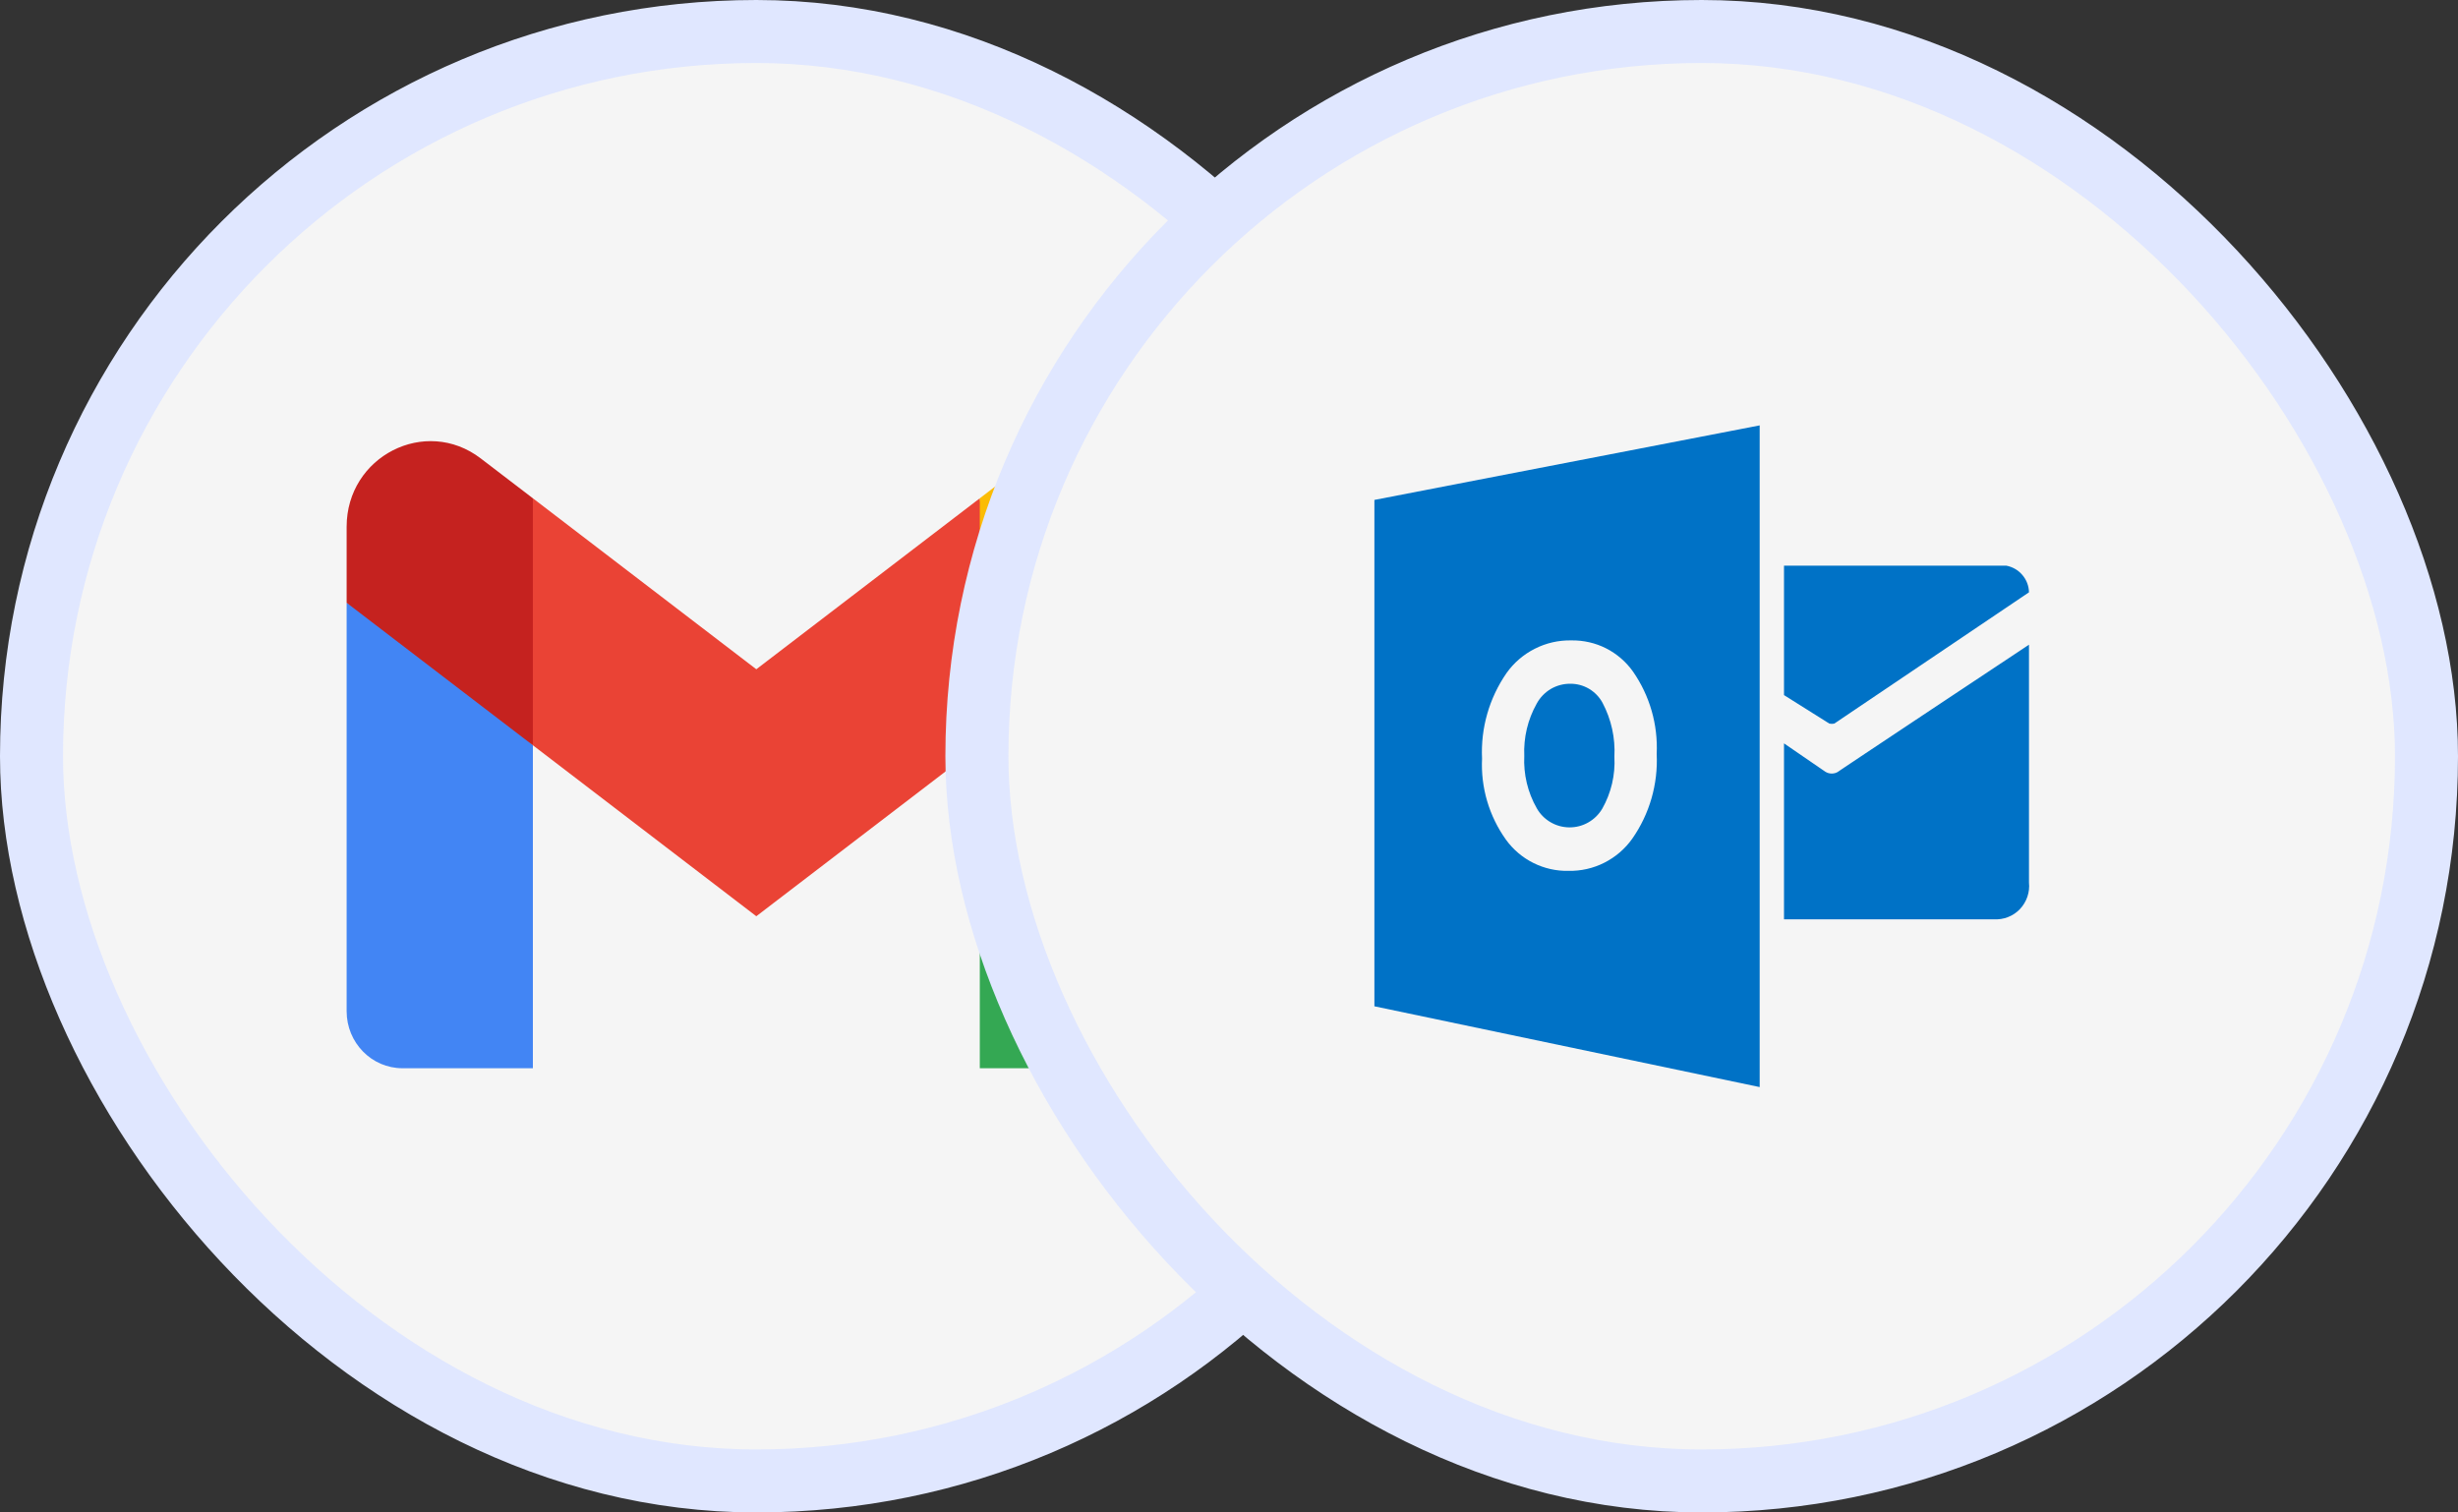
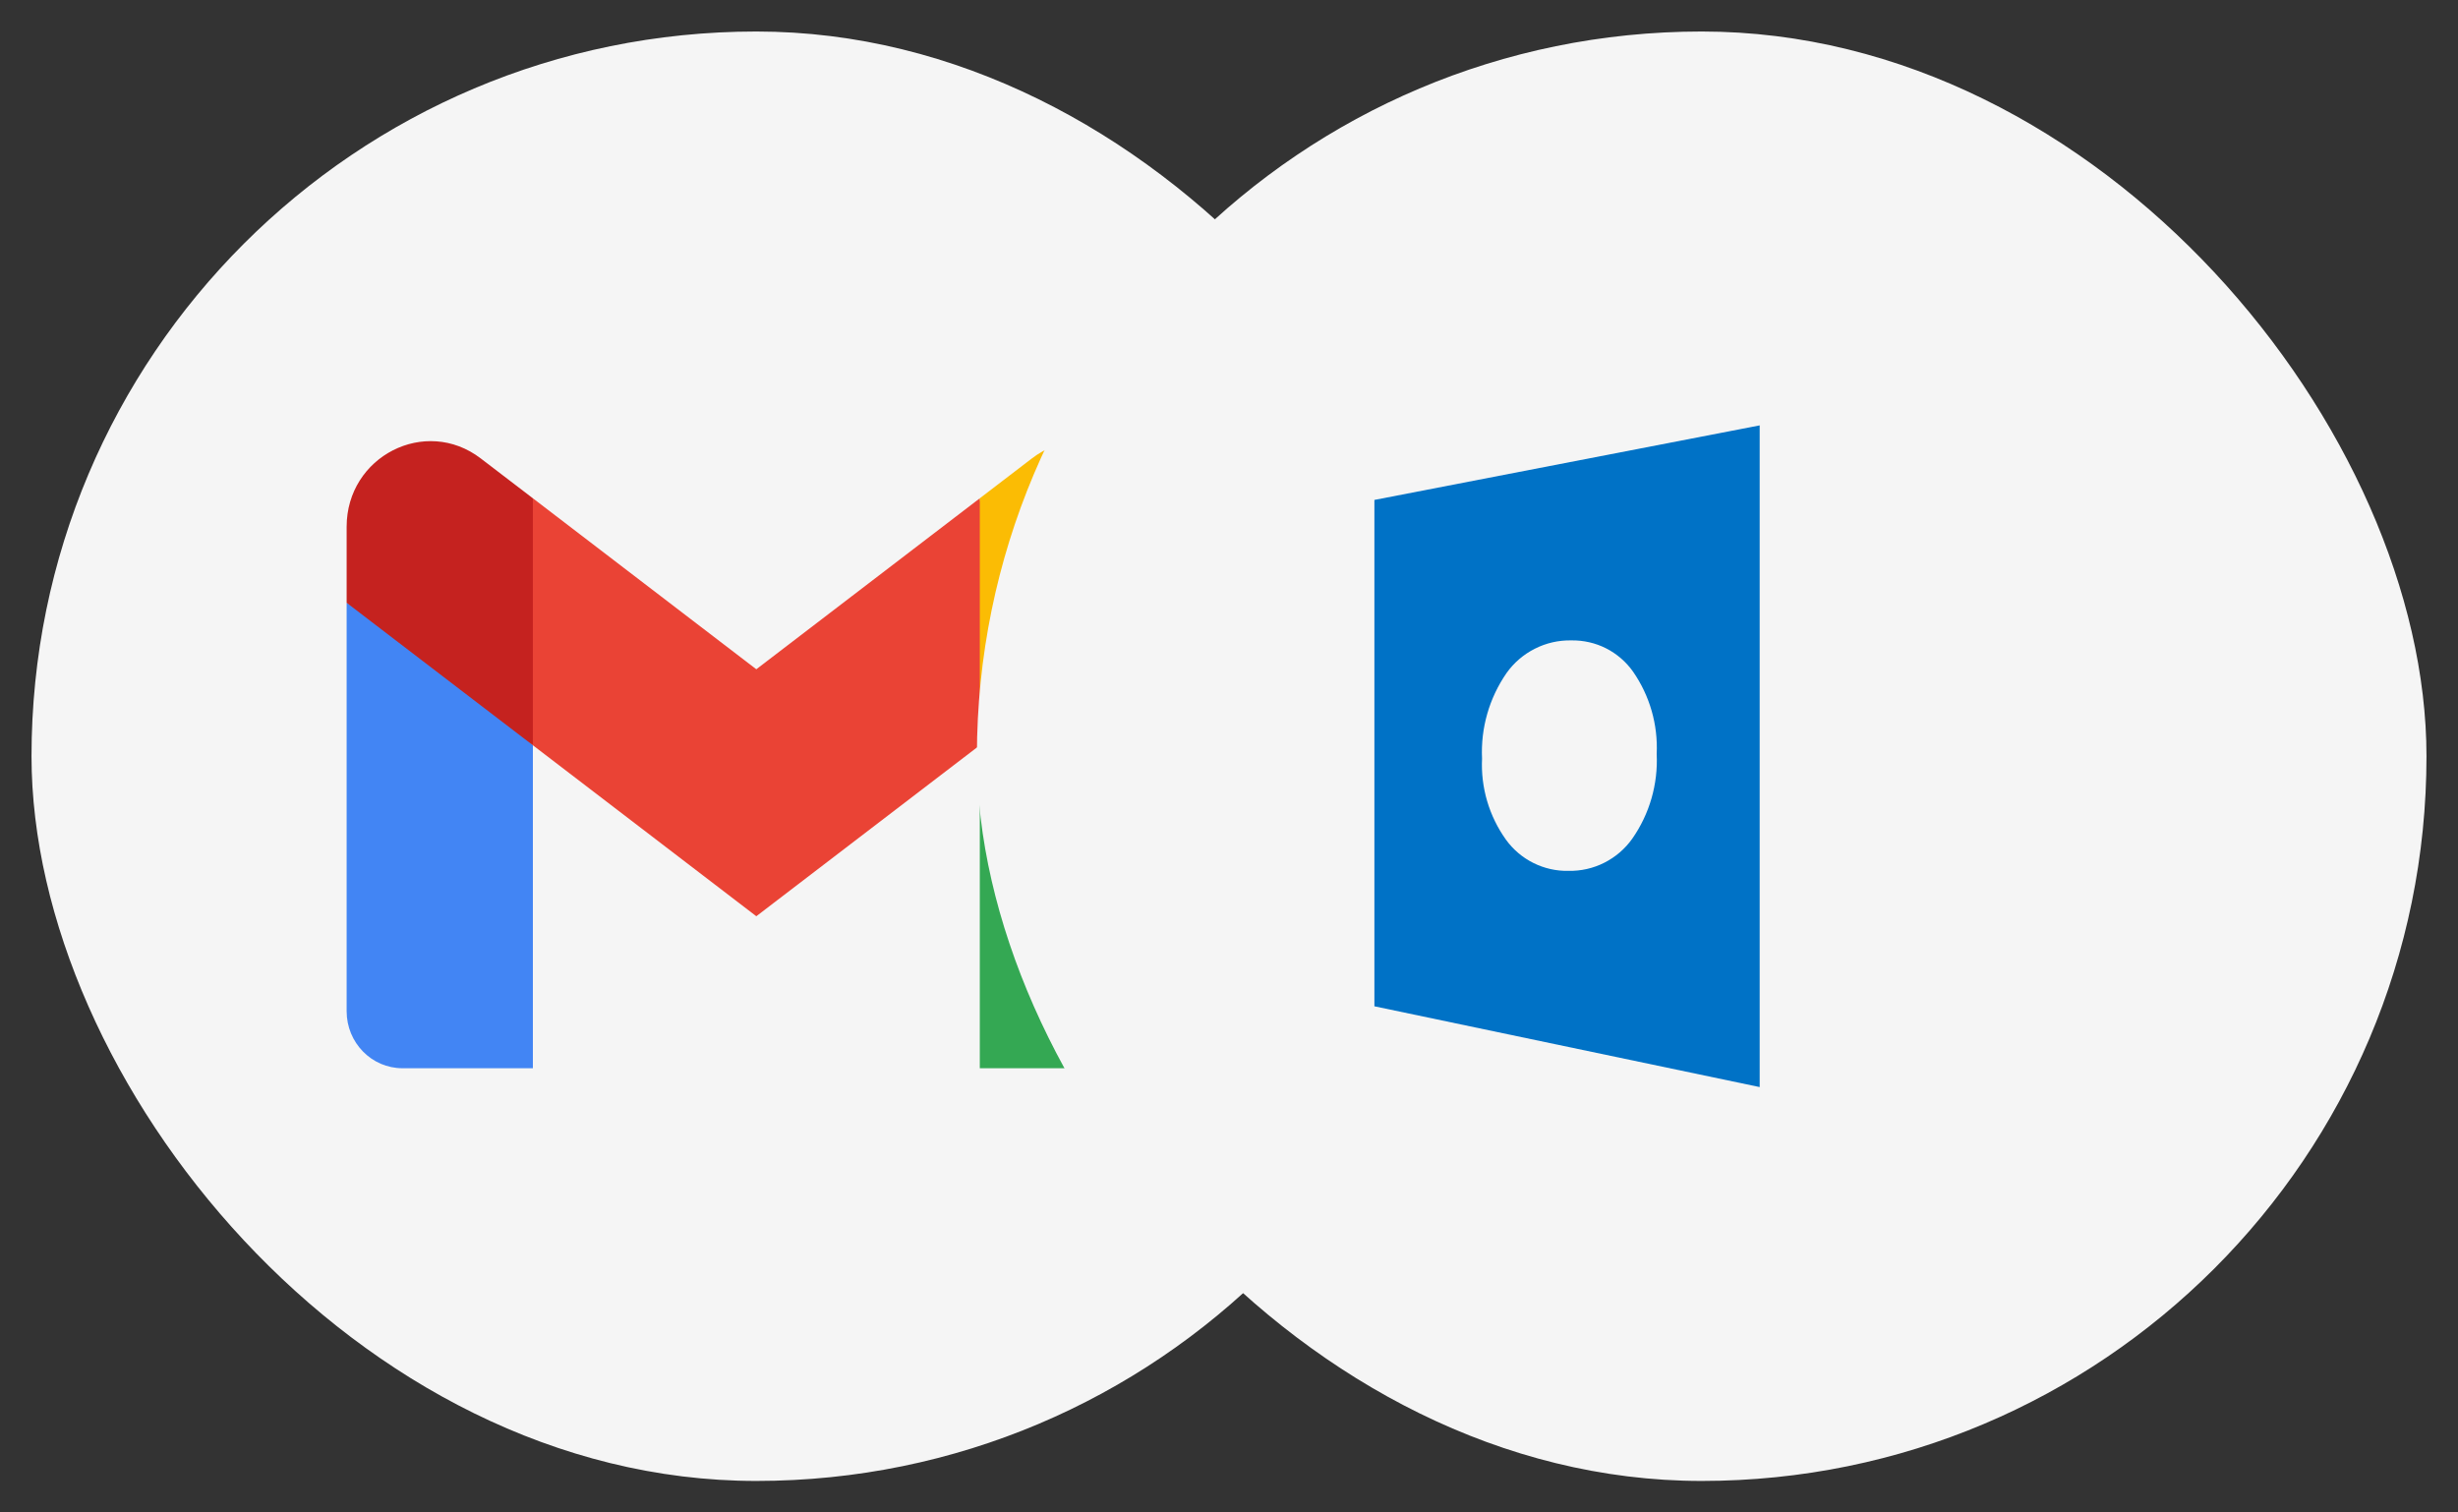
<svg xmlns="http://www.w3.org/2000/svg" width="39" height="24" viewBox="0 0 39 24" fill="none">
  <rect x="0" y="0" width="39" height="24" fill="#333333" stroke="none" />
  <rect x="0.5" y="0.5" width="23" height="23" rx="11.5" fill="#F5F5F5" />
-   <rect x="0.5" y="0.5" width="23" height="23" rx="11.5" stroke="#E0E7FF" />
  <g clip-path="url(#clip0_50_2348)">
    <path d="M8.455 16.951V11.826L6.897 10.372L5.5 9.565V16.046C5.5 16.547 5.897 16.951 6.386 16.951H8.455Z" fill="#4285F4" />
    <path d="M15.546 16.951H17.614C18.104 16.951 18.5 16.545 18.5 16.046V9.565L16.918 10.489L15.546 11.826V16.951Z" fill="#34A853" />
    <path d="M8.455 11.826L8.243 9.824L8.455 7.907L12 10.62L15.546 7.907L15.783 9.72L15.546 11.826L12 14.539L8.455 11.826Z" fill="#EA4335" />
-     <path d="M15.546 7.907V11.826L18.5 9.565V8.359C18.5 7.241 17.249 6.603 16.373 7.274L15.546 7.907Z" fill="#FBBC04" />
+     <path d="M15.546 7.907V11.826L18.5 9.565V8.359C18.5 7.241 17.249 6.603 16.373 7.274L15.546 7.907" fill="#FBBC04" />
    <path d="M5.5 9.565L6.859 10.605L8.455 11.826V7.907L7.627 7.274C6.75 6.603 5.5 7.241 5.5 8.359V9.565Z" fill="#C5221F" />
  </g>
  <rect x="15.5" y="0.5" width="23" height="23" rx="11.5" fill="#F5F5F5" />
-   <rect x="15.5" y="0.5" width="23" height="23" rx="11.5" stroke="#E0E7FF" />
  <g clip-path="url(#clip1_50_2348)">
-     <path d="M28.306 8.976V11.03L29.025 11.482C29.051 11.488 29.078 11.488 29.104 11.482L32.193 9.399C32.191 9.298 32.154 9.201 32.088 9.124C32.023 9.047 31.933 8.995 31.833 8.976H28.306Z" fill="#0072C6" />
-     <path d="M28.306 11.796L28.962 12.246C28.992 12.265 29.027 12.275 29.064 12.275C29.099 12.275 29.135 12.265 29.165 12.246C29.053 12.314 32.193 10.23 32.193 10.23V14.005C32.201 14.081 32.192 14.158 32.167 14.231C32.142 14.304 32.102 14.37 32.049 14.426C31.996 14.482 31.931 14.525 31.859 14.553C31.788 14.581 31.711 14.592 31.634 14.588H28.306L28.306 11.796ZM24.915 10.85C24.806 10.849 24.699 10.878 24.605 10.933C24.512 10.989 24.435 11.068 24.383 11.164C24.24 11.417 24.172 11.705 24.185 11.996C24.171 12.285 24.239 12.573 24.383 12.825C24.434 12.917 24.51 12.993 24.6 13.046C24.691 13.1 24.794 13.128 24.9 13.129C25.005 13.13 25.109 13.103 25.2 13.051C25.292 12.999 25.368 12.924 25.422 12.833C25.564 12.583 25.631 12.296 25.615 12.008C25.631 11.711 25.566 11.416 25.427 11.153C25.378 11.061 25.303 10.984 25.213 10.93C25.123 10.877 25.02 10.849 24.915 10.85Z" fill="#0072C6" />
    <path d="M21.807 7.933V15.968L27.92 17.25V6.75L21.807 7.933ZM25.898 13.309C25.784 13.47 25.631 13.601 25.455 13.69C25.279 13.779 25.083 13.823 24.885 13.819C24.693 13.823 24.502 13.78 24.33 13.694C24.157 13.608 24.008 13.481 23.895 13.325C23.627 12.951 23.493 12.497 23.515 12.037C23.492 11.555 23.628 11.079 23.903 10.681C24.019 10.517 24.174 10.384 24.353 10.294C24.532 10.203 24.731 10.158 24.932 10.162C25.123 10.159 25.313 10.202 25.483 10.288C25.654 10.375 25.801 10.502 25.911 10.658C26.176 11.04 26.308 11.499 26.286 11.964C26.309 12.443 26.173 12.916 25.898 13.309Z" fill="#0072C6" />
  </g>
  <defs>
    <clipPath id="clip0_50_2348">
      <rect width="13" height="10" fill="white" transform="translate(5.5 7)" />
    </clipPath>
    <clipPath id="clip1_50_2348">
      <rect width="12" height="12" fill="white" transform="translate(21 6)" />
    </clipPath>
  </defs>
</svg>